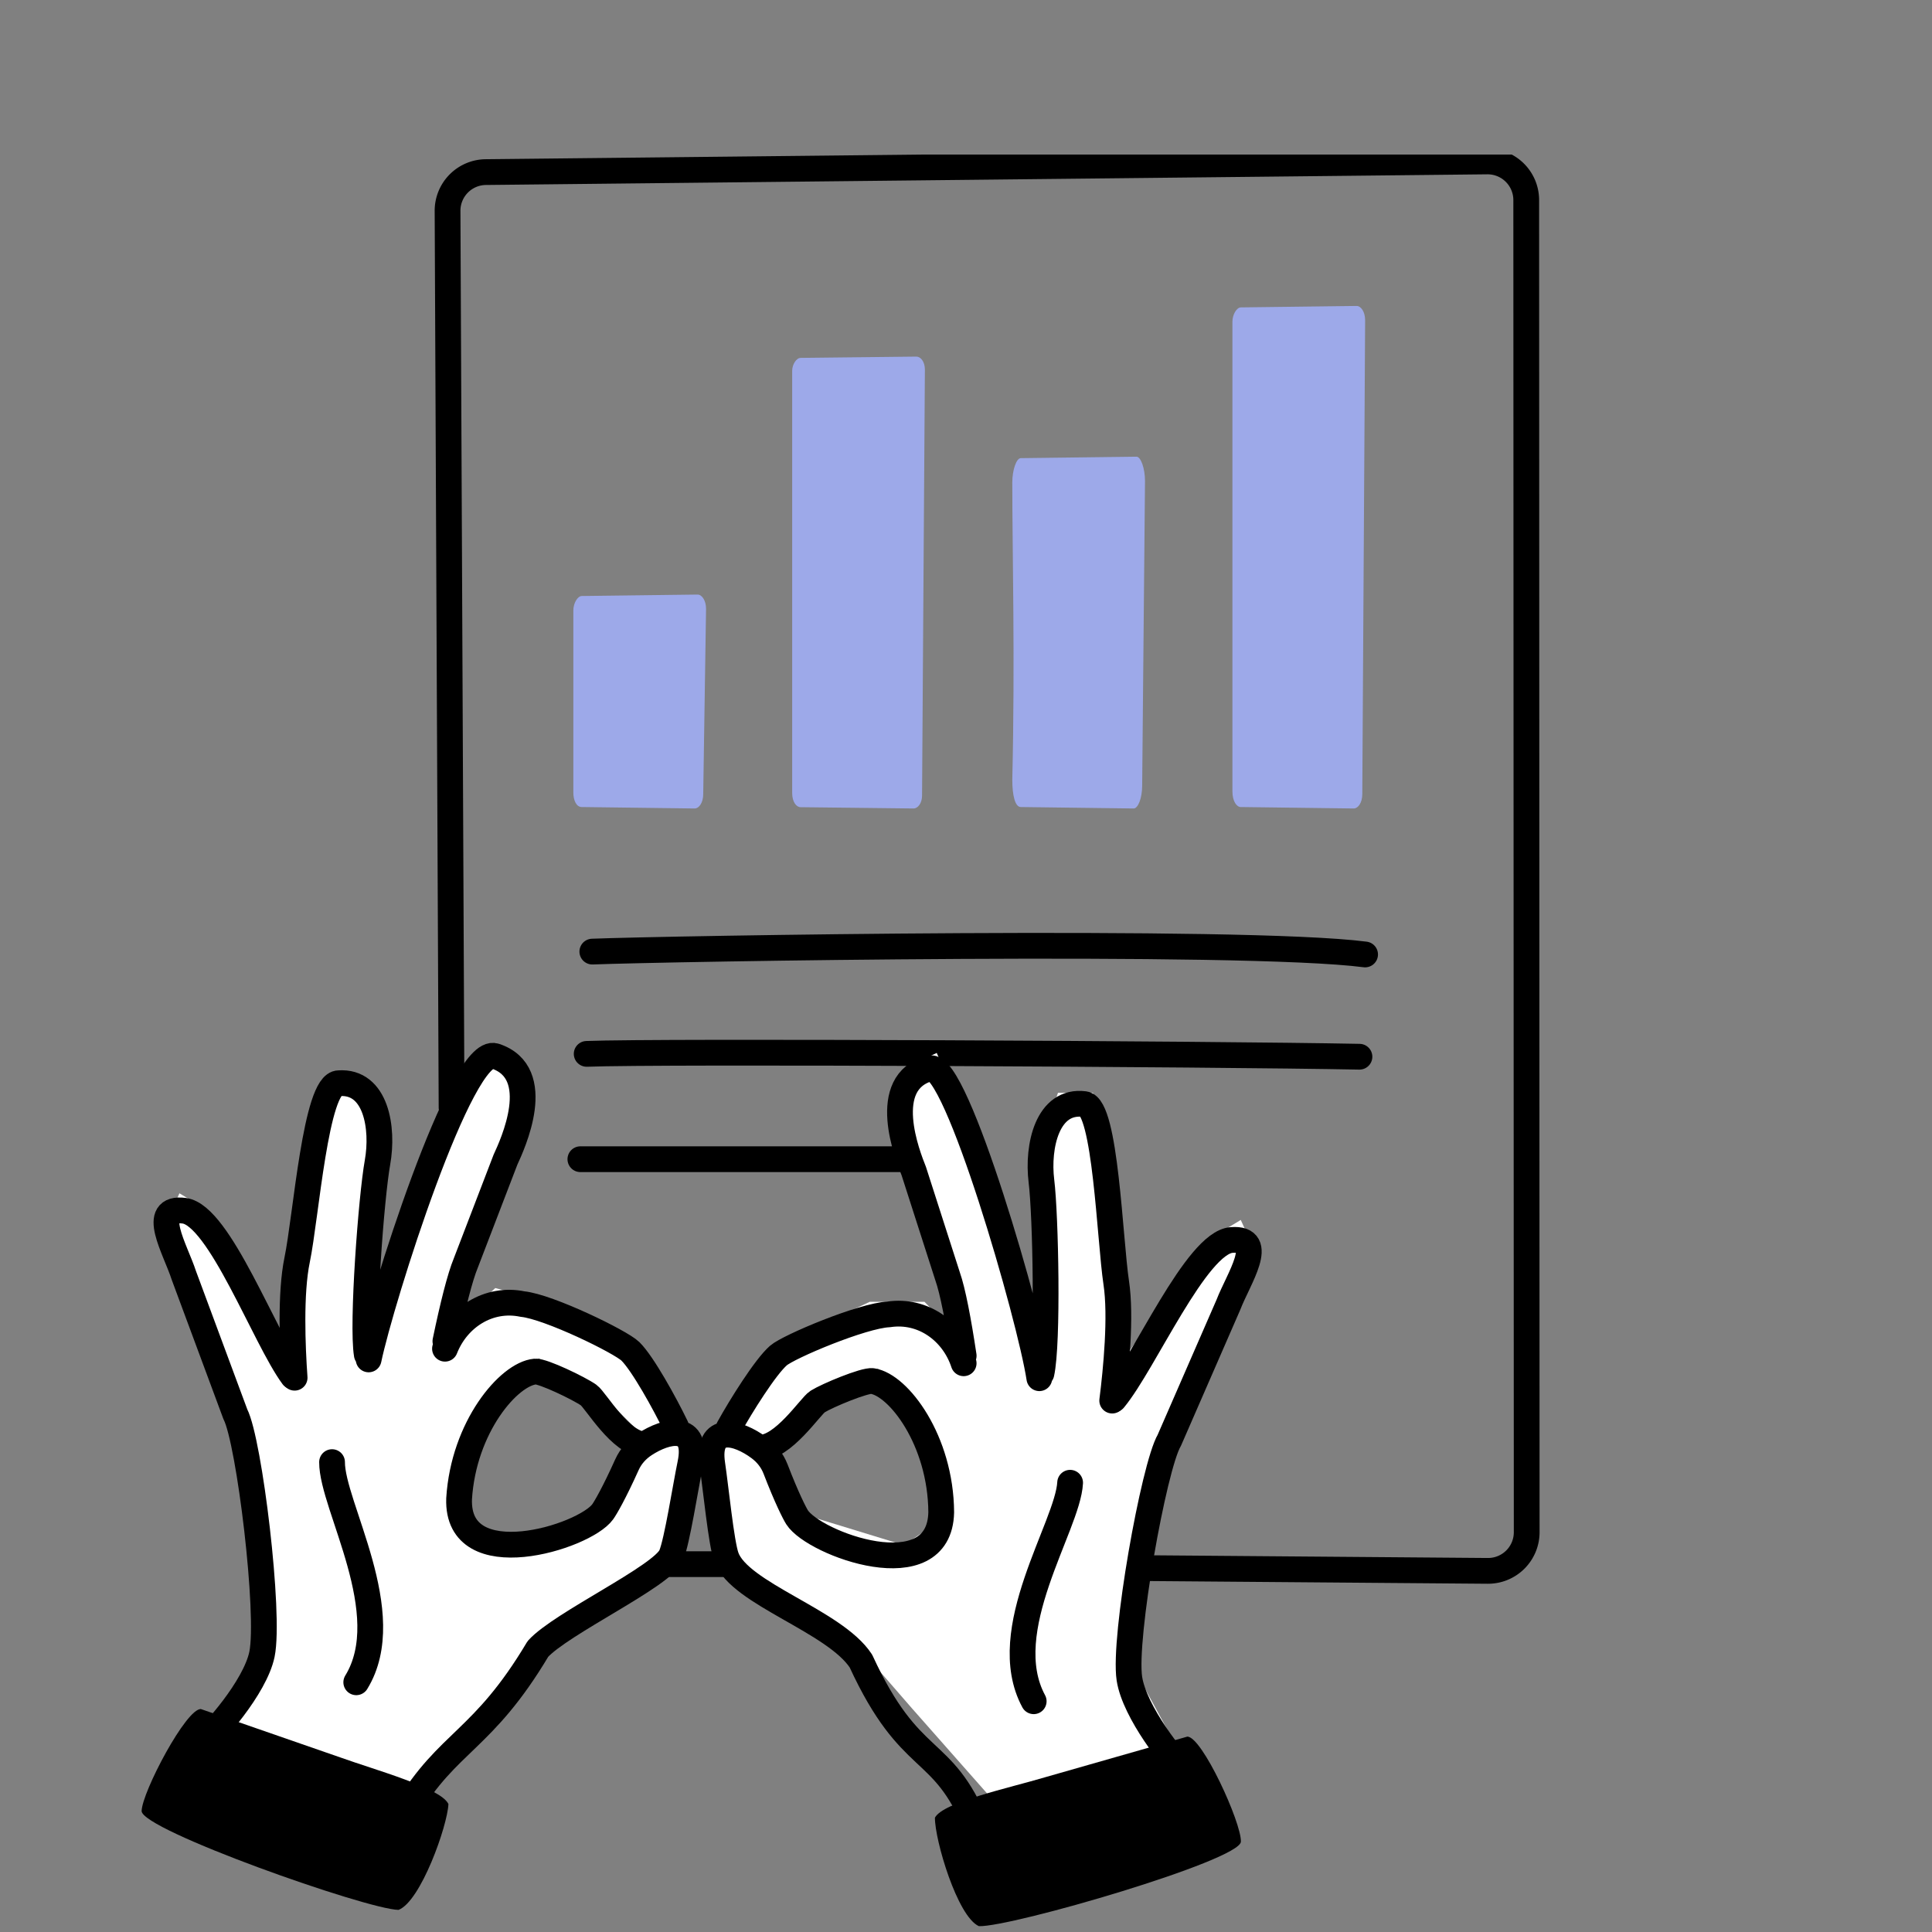
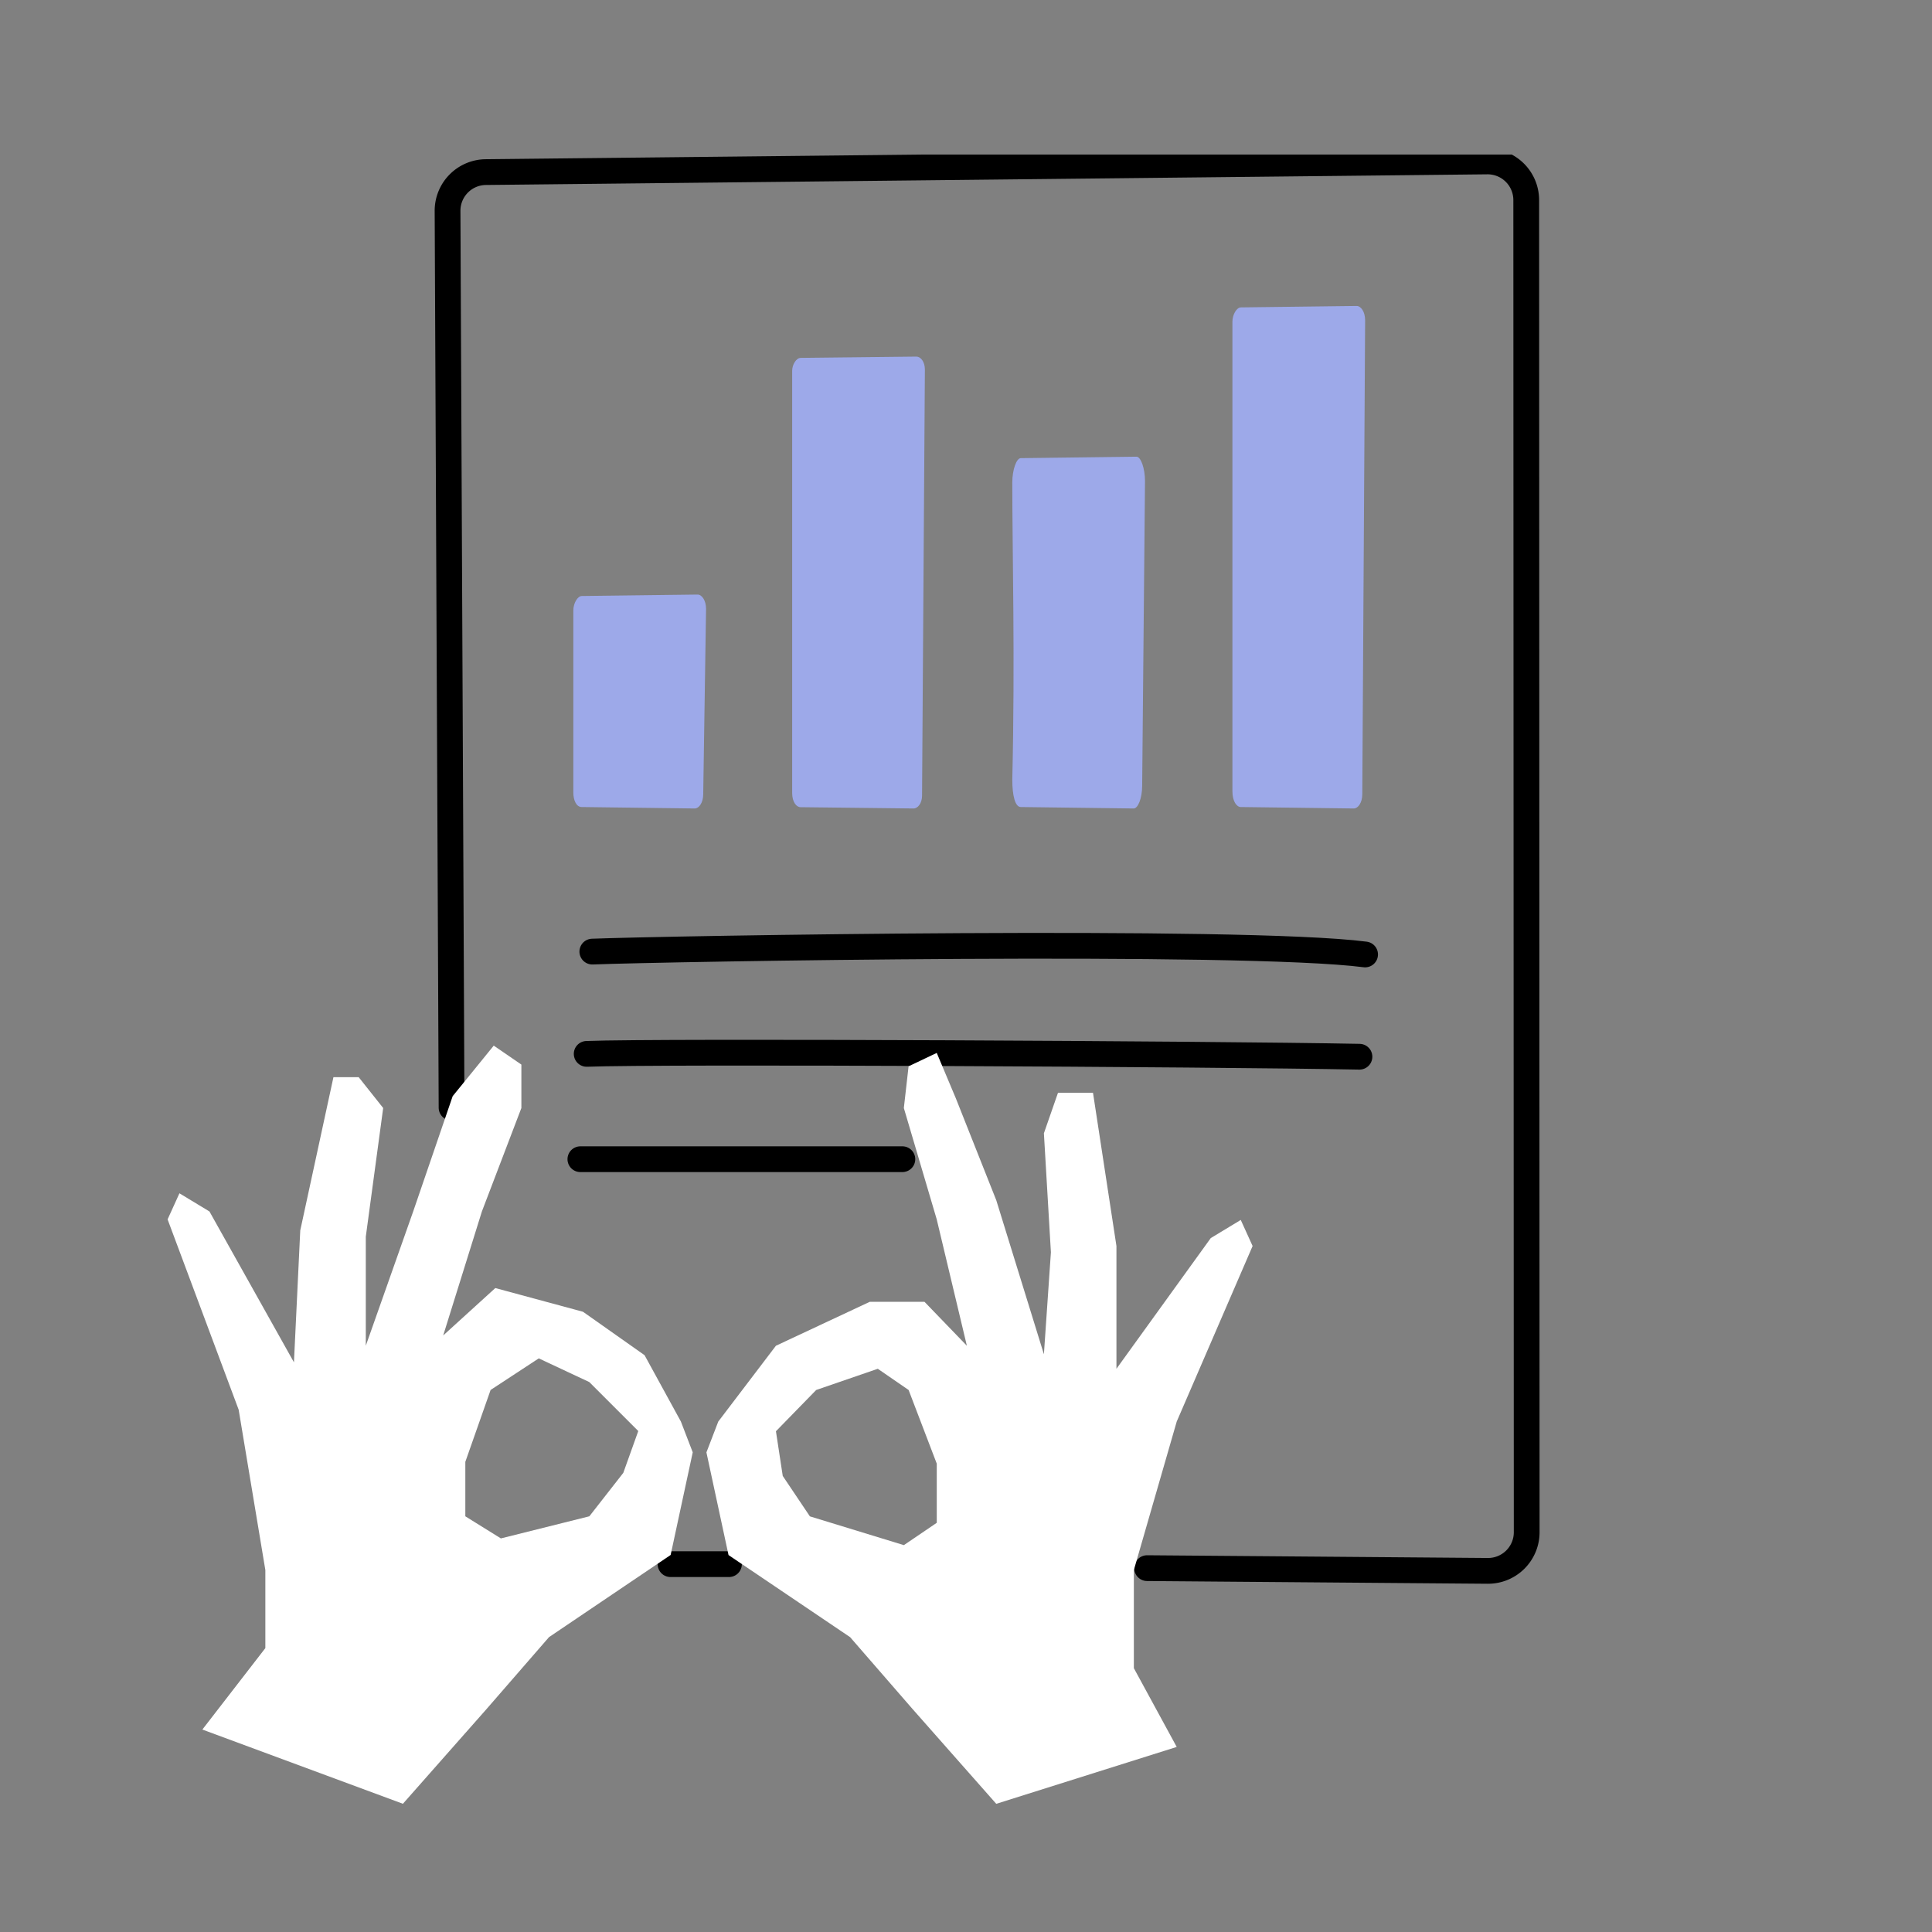
<svg xmlns="http://www.w3.org/2000/svg" width="75" height="75" fill="none">
  <rect width="100%" height="100%" fill="#808080" stroke="none" />
  <style>.B{stroke:#000}.C{stroke-linecap:round}.D{stroke-linejoin:round}.E{stroke-miterlimit:10}</style>
  <g clip-path="url(#A)">
    <g clip-path="url(#B)">
      <path d="M44.53 60.875l13.224.106a1.5 1.5 0 0 0 1.512-1.501l-.018-51.714a1.5 1.5 0 0 0-1.516-1.499l-38.875.414a1.5 1.5 0 0 0-1.483 1.501L17.53 43m10.768 17.72H26.03" class="B C D E" />
      <g fill="#9da9e9">
        <path d="M22.585 31.329l4.385.056c.164 0 .329-.223.329-.557l.11-7.19c0-.334-.164-.557-.329-.557l-4.494.056c-.164 0-.329.279-.329.557v7.079c0 .279.11.557.329.557zm17.04 0l4.385.056c.164 0 .329-.39.329-.892l.11-11.816c0-.502-.165-.948-.329-.948l-4.494.056c-.165 0-.329.446-.329.947 0 2.675.11 6.856 0 11.538 0 .613.11 1.059.329 1.059zm-8.545.006l4.385.05c.164 0 .329-.2.329-.501l.11-16.54c0-.301-.164-.501-.329-.501l-4.494.05c-.164 0-.329.251-.329.501v16.39c0 .351.164.551.329.551zm17.09-.006l4.385.056c.164 0 .329-.223.329-.557l.11-18.394c0-.334-.164-.557-.329-.557l-4.494.056c-.164 0-.329.279-.329.557v18.227c0 .39.164.613.329.613z" />
      </g>
      <g class="B C D E">
        <path d="M22.994 36.941c2.847-.111 25.291-.502 29.999.111m-30.218 3.859c2.847-.111 24.294 0 29.999.111M22.53 45h12.5" />
      </g>
    </g>
    <g fill-rule="evenodd" fill="#fff">
-       <path d="M7.855 67.142l2.446-3.163v-3.03l-1.036-6.224-2.759-7.389.46-1.012 1.165.705 3.28 5.856.245-5.12 1.288-5.948h.981l.95 1.196-.675 4.997v4.231l1.84-5.212 1.533-4.476 1.594-1.962 1.073.736v1.686l-1.533 4.016-1.502 4.813 2.023-1.84 3.403.92 2.391 1.686 1.41 2.575.46 1.196-.858 3.985-4.721 3.189-2.422 2.788-3.25 3.681-7.787-2.882zm16.923-11.589l-1.901-1.901-1.962-.92-1.87 1.226-.981 2.79v2.115l1.38.858 3.434-.858 1.318-1.686.582-1.625zM45.68 67.816l-1.664-3.058v-3.809l1.664-5.764 2.946-6.815-.46-1.012-1.165.705-3.661 5.073V48.37l-.91-5.948h-1.359l-.547 1.572.272 4.621-.272 3.957-1.849-5.979-1.564-3.943-.747-1.776-1.093.52-.184 1.62 1.277 4.323 1.17 4.905-1.646-1.706h-2.123l-3.644 1.706-2.238 2.943-.46 1.196.858 3.986 4.721 3.188 2.422 2.788 3.25 3.681 7.005-2.208zM30.121 55.562l1.564-1.603 2.391-.823 1.196.823 1.093 2.86v2.296l-1.277.867-3.648-1.117-1.054-1.569-.264-1.733z" />
+       <path d="M7.855 67.142l2.446-3.163v-3.03l-1.036-6.224-2.759-7.389.46-1.012 1.165.705 3.28 5.856.245-5.12 1.288-5.948h.981l.95 1.196-.675 4.997v4.231l1.84-5.212 1.533-4.476 1.594-1.962 1.073.736v1.686l-1.533 4.016-1.502 4.813 2.023-1.84 3.403.92 2.391 1.686 1.41 2.575.46 1.196-.858 3.985-4.721 3.189-2.422 2.788-3.25 3.681-7.787-2.882zm16.923-11.589l-1.901-1.901-1.962-.92-1.87 1.226-.981 2.79v2.115l1.38.858 3.434-.858 1.318-1.686.582-1.625zM45.68 67.816l-1.664-3.058v-3.809l1.664-5.764 2.946-6.815-.46-1.012-1.165.705-3.661 5.073V48.37l-.91-5.948h-1.359l-.547 1.572.272 4.621-.272 3.957-1.849-5.979-1.564-3.943-.747-1.776-1.093.52-.184 1.62 1.277 4.323 1.17 4.905-1.646-1.706h-2.123l-3.644 1.706-2.238 2.943-.46 1.196.858 3.986 4.721 3.188 2.422 2.788 3.25 3.681 7.005-2.208M30.121 55.562l1.564-1.603 2.391-.823 1.196.823 1.093 2.86v2.296l-1.277.867-3.648-1.117-1.054-1.569-.264-1.733z" />
    </g>
    <g clip-path="url(#C)">
      <path d="M43.246 54.323c1.178-1.424 3.193-6.084 4.566-6.187s.26 1.511-.124 2.51l-2.296 5.267c-.601 1.02-1.787 7.675-1.549 9.251.197 1.304 1.756 3.253 2.107 3.517" class="B C D" />
      <path d="M36.293 70.563c.32-.608 2.908-1.162 4.269-1.568l5.527-1.579c.569-.02 2.108 3.348 2.082 4.078s-8.931 3.324-10.171 3.279c-.84-.376-1.714-3.356-1.706-4.21z" fill="#000" />
      <g class="B C D">
        <path d="M37.905 70.891c-1.338-3.258-2.549-2.208-4.483-6.407-1.015-1.559-4.711-2.61-5.228-4.038-.197-.543-.409-2.709-.541-3.588-.243-1.613.994-1.266 1.815-.657m0 0c.272.202.505.477.64.829.436 1.132.738 1.718.834 1.87.656 1.032 5.532 2.834 5.596-.193-.016-2.792-1.658-4.949-2.674-5.095-.298-.043-1.748.56-2.126.797-.279.175-1.345 1.825-2.27 1.792zm-1.182-.759c.482-.871 1.426-2.377 1.931-2.819.396-.347 3.263-1.554 4.283-1.599 1.326-.2 2.501.656 2.909 1.898m.001-.291c-.205-1.362-.421-2.507-.626-3.088l-1.311-4.08c-.232-.585-1.378-3.456.63-3.991 1.018-.272 3.891 9.687 4.244 12.03m.081-.183c.263-1.176.165-6.13 0-7.472s.229-3.169 1.67-2.986c.822.104.98 5.246 1.235 6.941.195 1.29-.005 3.373-.157 4.569m-3.048 11.671c-1.486-2.755 1.328-6.794 1.414-8.482m-30.174-4.128c-1.097-1.487-2.849-6.252-4.215-6.431s-.344 1.494-.015 2.513l1.999 5.387c.543 1.052 1.357 7.762 1.032 9.322-.269 1.291-1.934 3.151-2.299 3.394" />
      </g>
      <path d="M17.408 70.034c-.286-.625-2.839-1.322-4.175-1.803l-5.43-1.884c-.567-.051-2.29 3.226-2.305 3.956s8.732 3.816 9.973 3.839c.86-.328 1.898-3.255 1.937-4.109z" fill="#000" />
      <g class="B C D">
-         <path d="M15.78 70.271c1.622-2.707 2.963-2.671 5.101-6.259.898-.996 4.828-2.818 5.175-3.63.227-.532.559-2.683.74-3.552.332-1.597-.922-1.32-1.776-.757m0 0c-.283.186-.531.448-.685.792-.498 1.106-.832 1.675-.937 1.821-.713.994-5.681 2.522-5.576-.503.171-2.787 1.931-4.849 2.953-4.939.3-.026 1.715.657 2.078.914.269.191 1.241 1.897 2.167 1.915zm1.222-.693c-.433-.897-1.292-2.452-1.771-2.922-.376-.369-3.172-1.733-4.187-1.834-1.313-.273-2.533.516-3.01 1.733m.016-.29c.281-1.349.56-2.48.797-3.049l1.536-4.001c.264-.571 1.568-3.374-.407-4.02-1.307-.428-4.423 9.456-4.906 11.775m-.071-.185c-.197-1.189.176-6.13.415-7.461s-.052-3.177-1.501-3.075c-.898 0-1.27 5.183-1.619 6.861-.266 1.277-.183 3.368-.097 4.571m2.393 11.823c1.637-2.668-.949-6.858-.94-8.547" />
-       </g>
+         </g>
    </g>
  </g>
  <defs>
    <clipPath id="A">
      <path fill="#fff" d="M0 0h75v75H0z" />
    </clipPath>
    <clipPath id="B">
      <path fill="#fff" transform="translate(9.504 6)" d="M0 0h59v60H0z" />
    </clipPath>
    <clipPath id="C">
-       <path fill="#fff" transform="matrix(-1 0 0 1 49.697 36)" d="M0 0h45.168v45.168H0z" />
-     </clipPath>
+       </clipPath>
  </defs>
</svg>